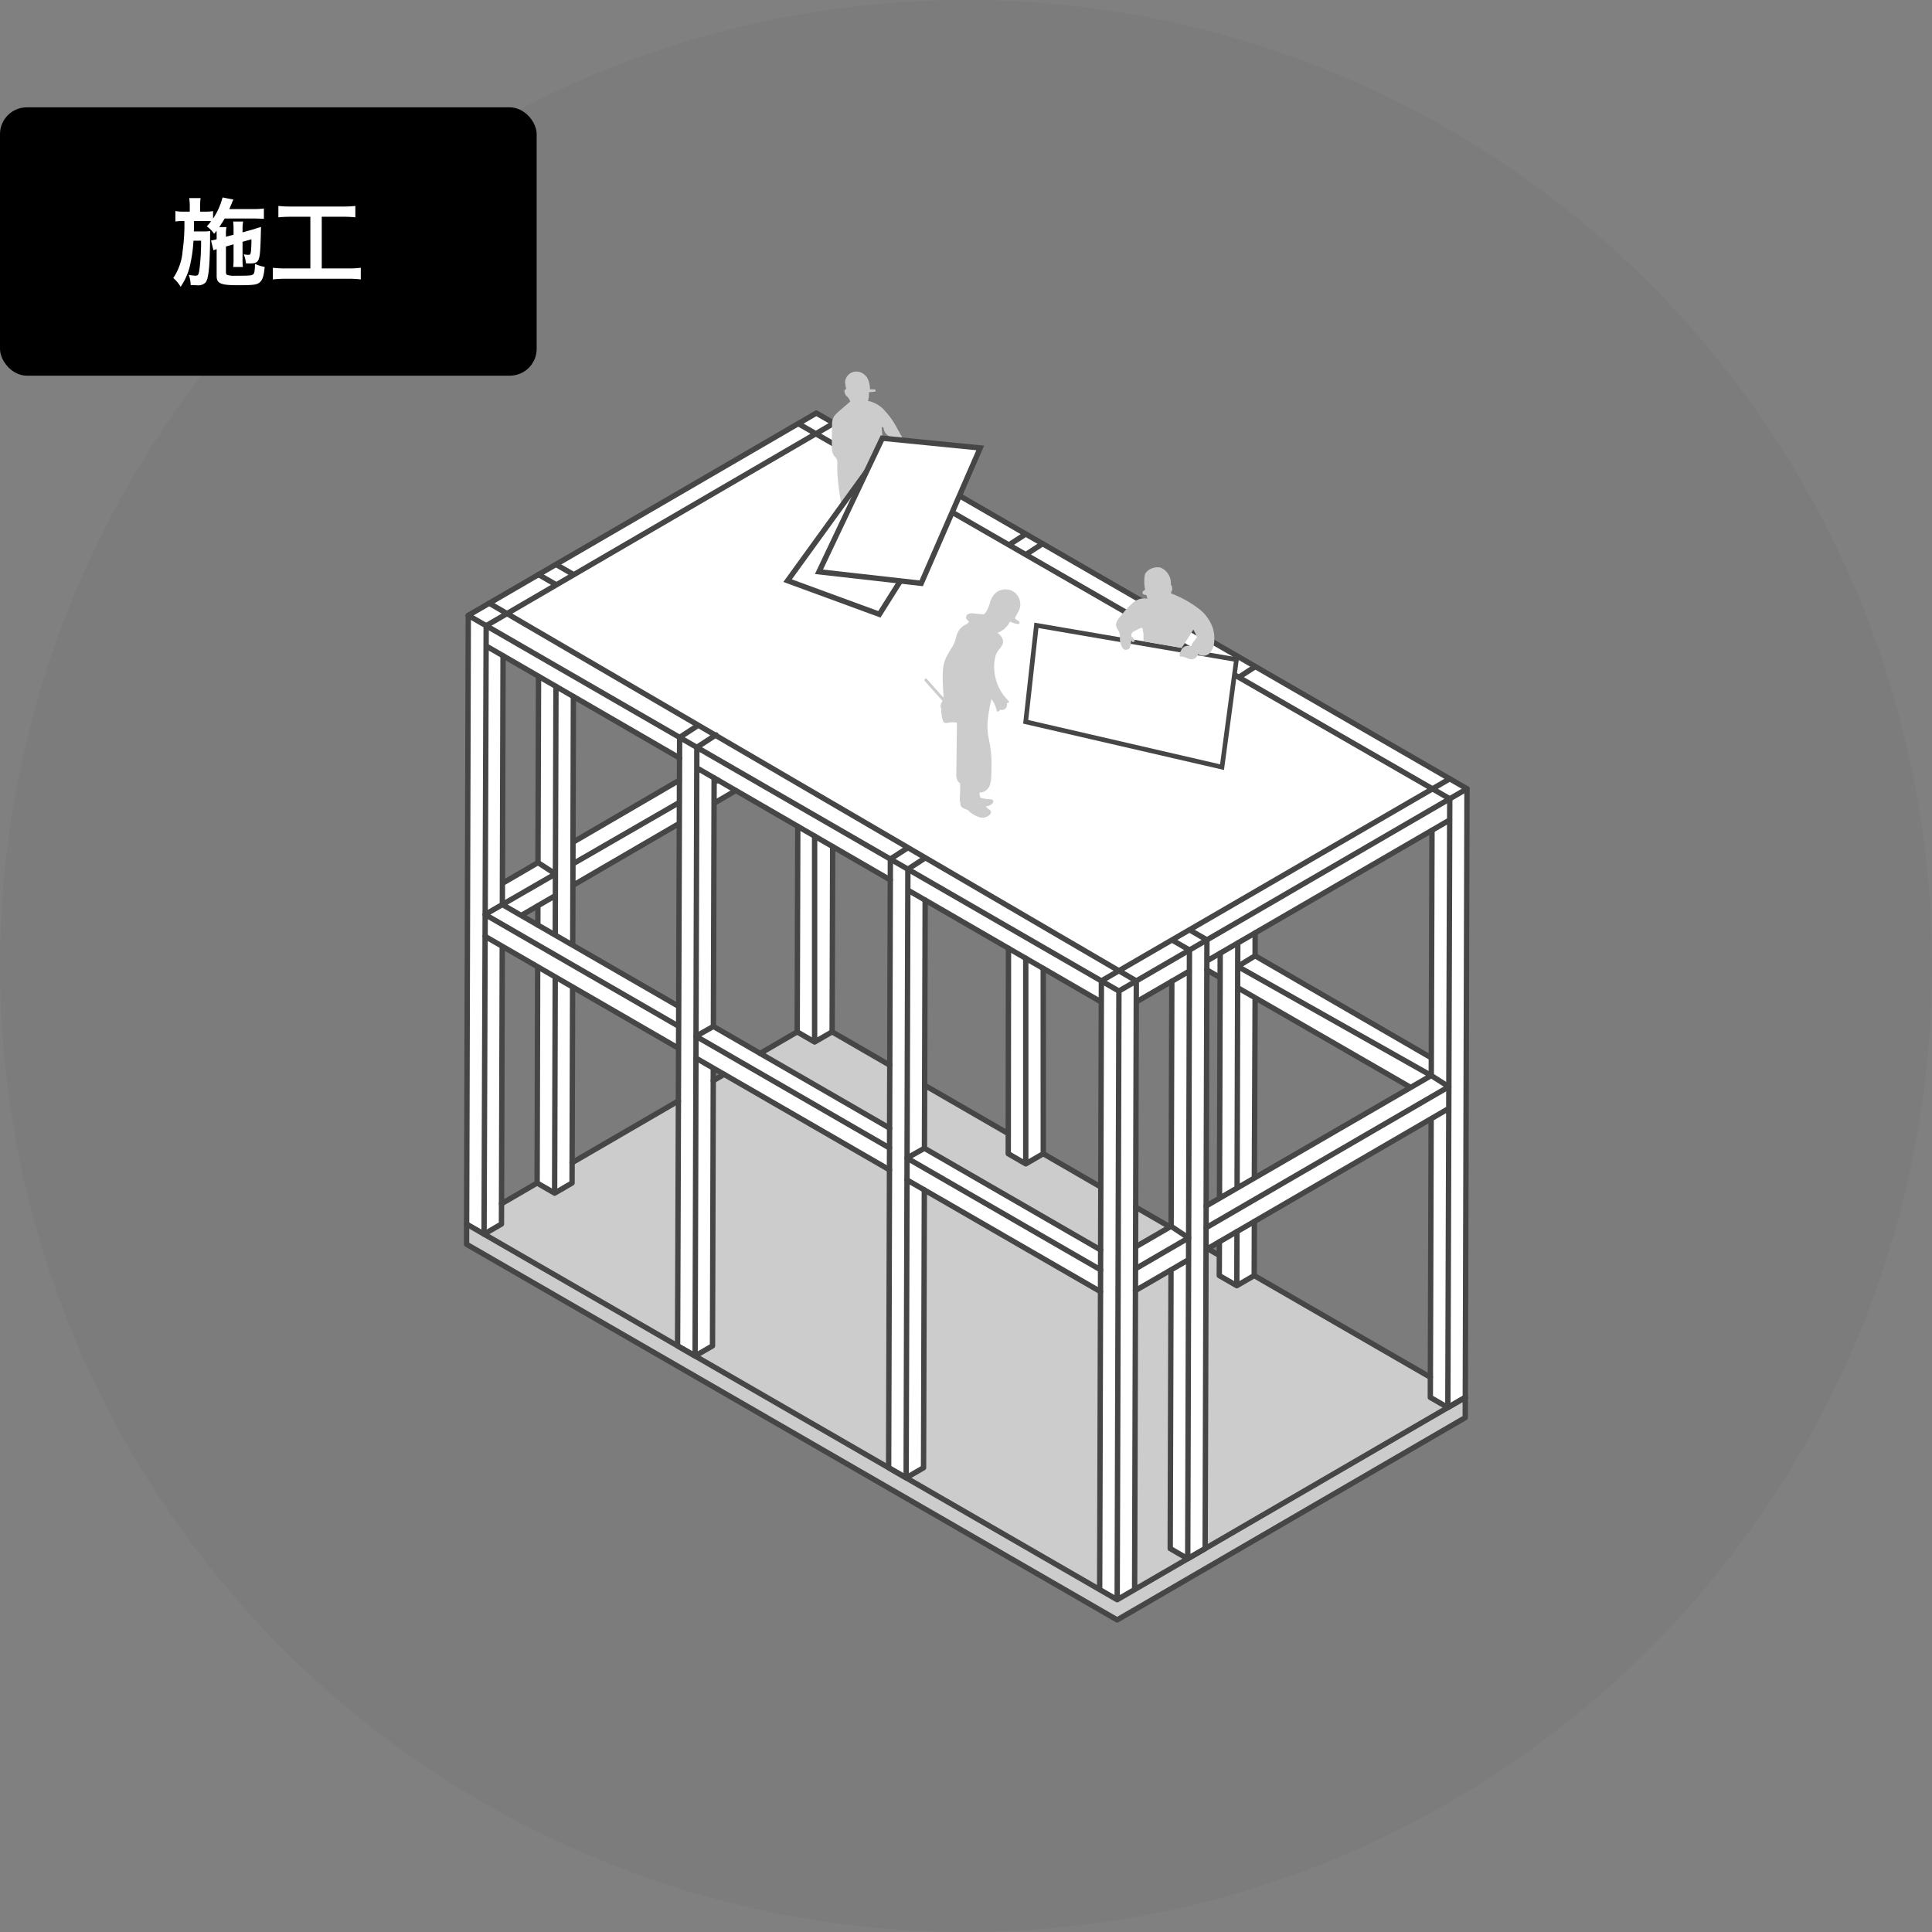
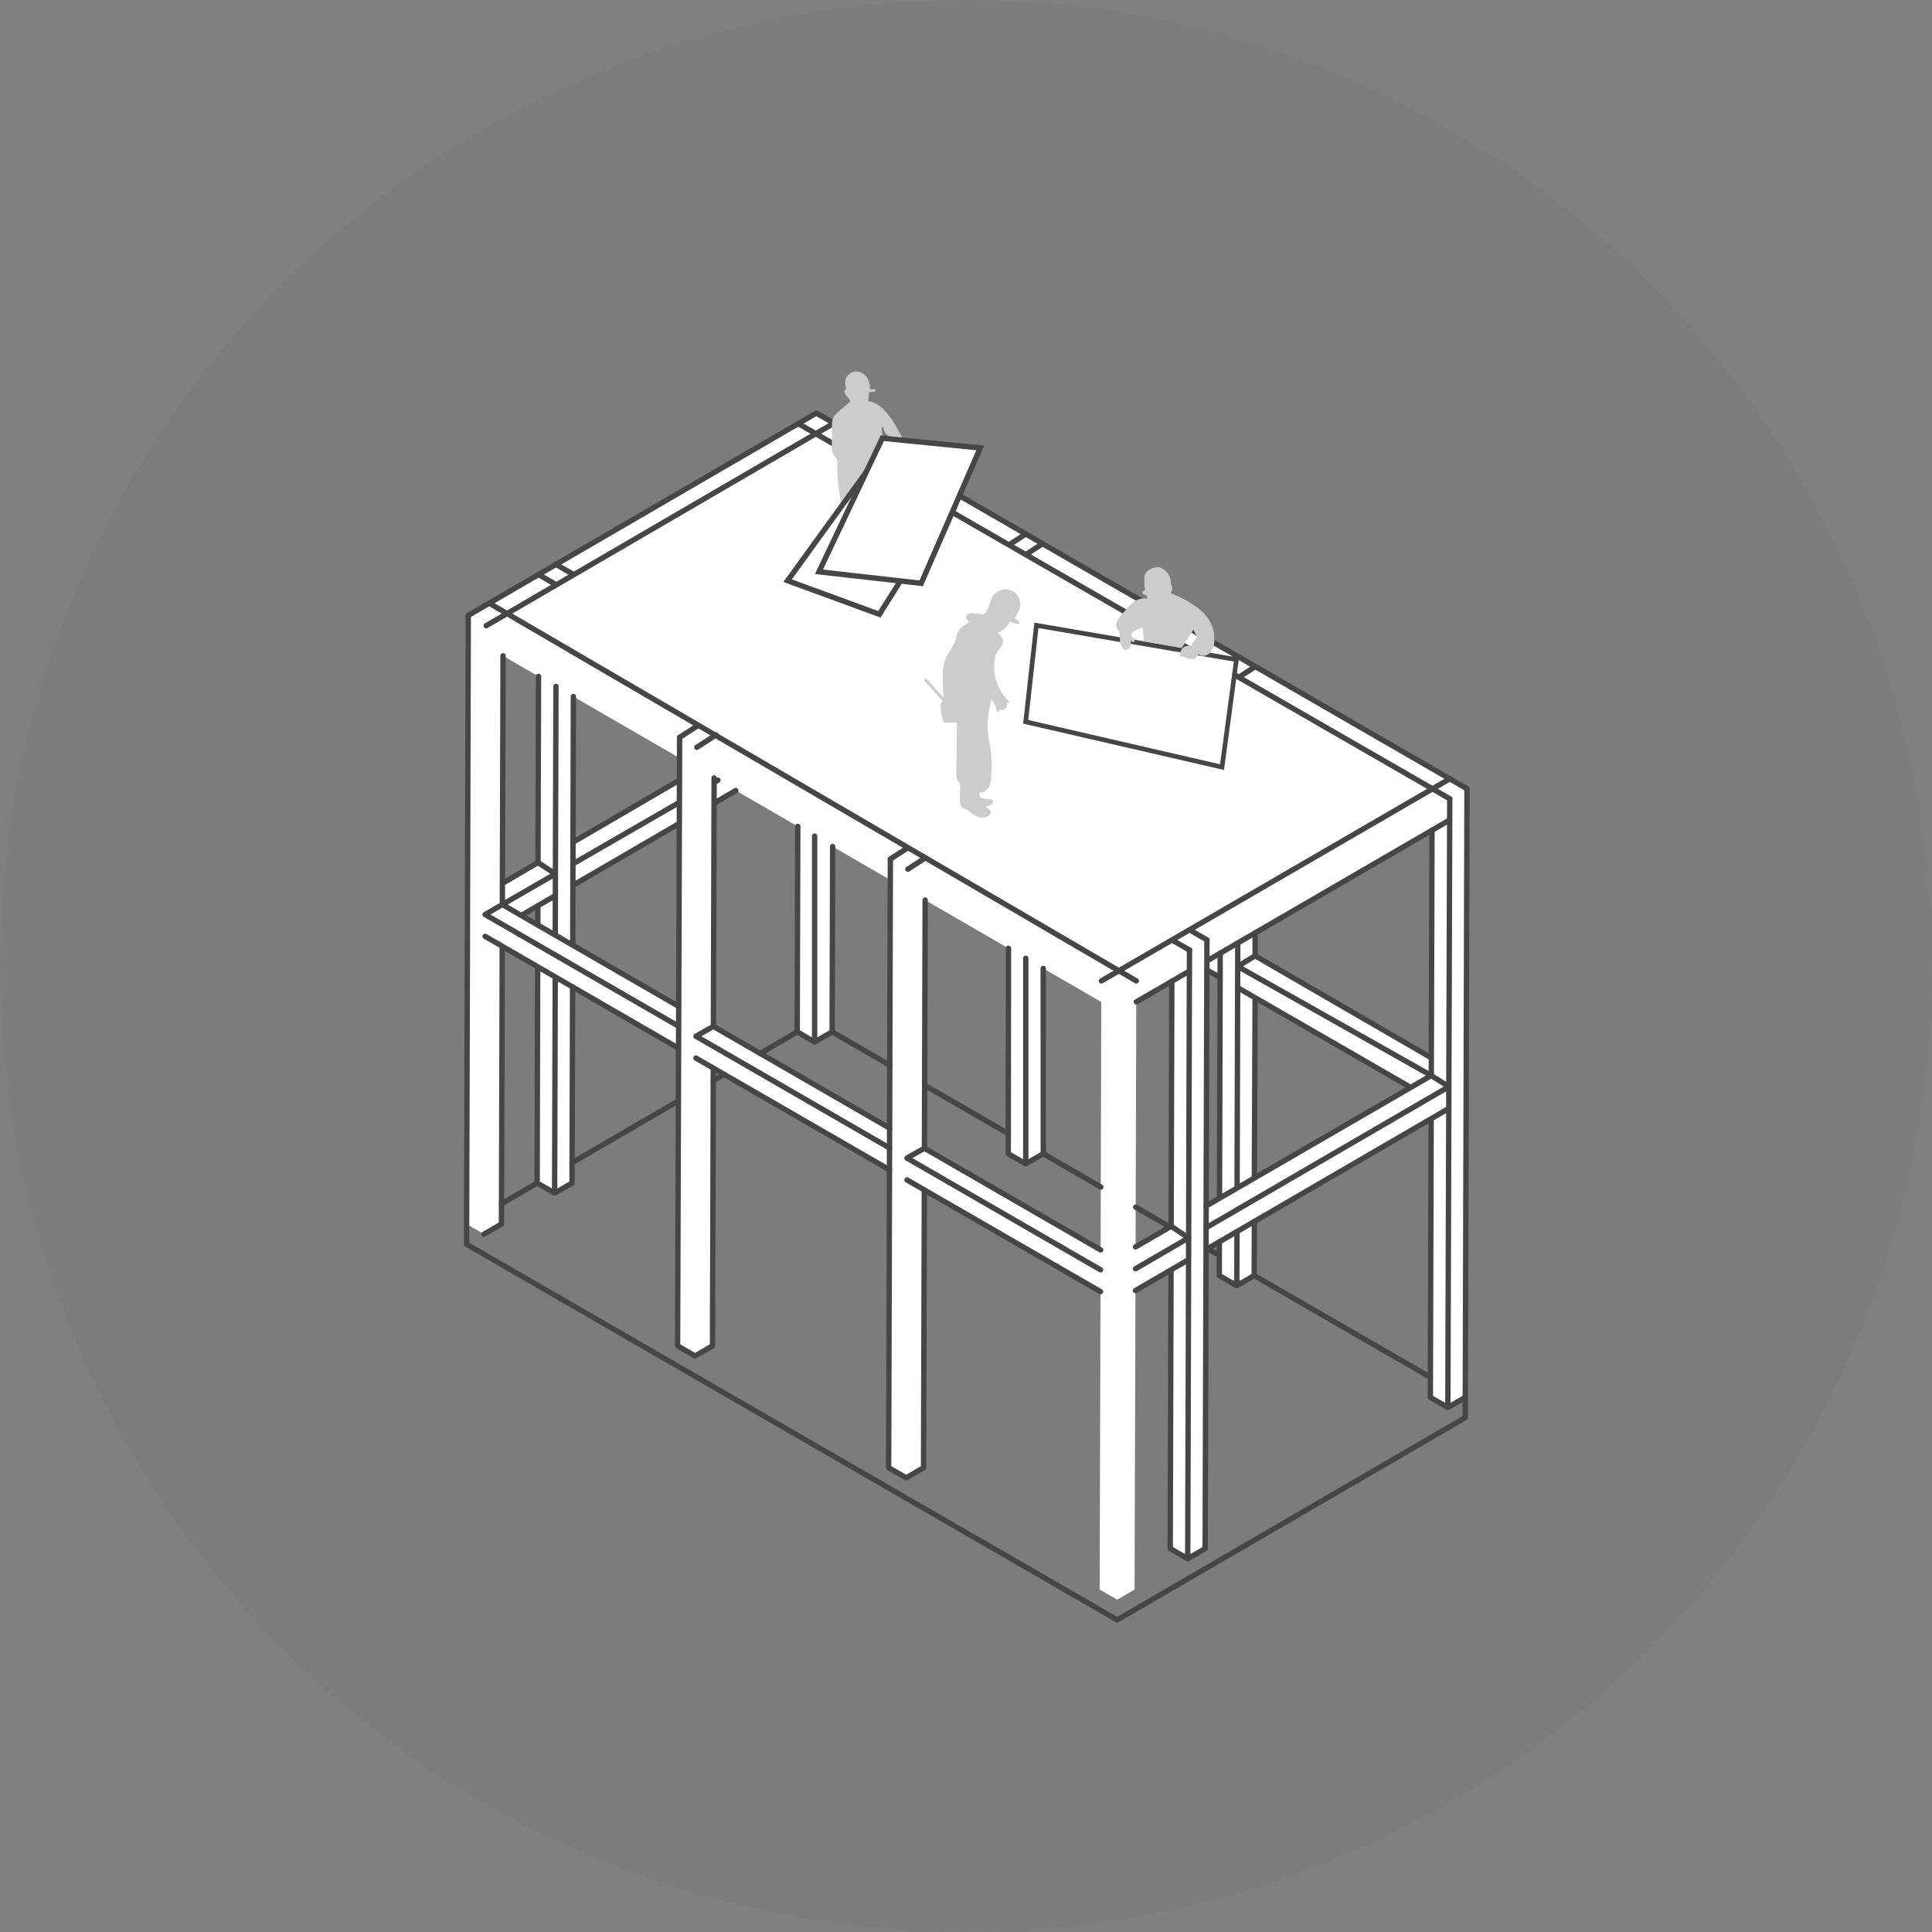
<svg xmlns="http://www.w3.org/2000/svg" width="360" height="360" viewBox="0 0 360 360">
  <rect x="0" y="0" width="360" height="360" fill="#808080" stroke="none" />
  <g transform="translate(-200 -4680)">
    <g transform="translate(-75 -385)">
      <circle cx="180" cy="180" r="180" transform="translate(275 5065)" opacity=".03" />
-       <path d="M361.935 5296.849l121.237 70 64.855-37.691v-3.769l-121.235-70-64.855 37.692z" fill="#ccc" />
      <path d="M427.113 5141.977l-64.855 37.691.39.455-.4-.248-.313 113.206 3.264 1.884 3.244-1.884.144-51.756 6.608 3.815-.114 40.3 3.264 1.884 3.244-1.885.1-36.551 19.763 11.409-.192 55.491 3.264 1.884 3.242-1.883.147-51.758 32.83 18.952-.159 55.509 3.264 1.885 3.241-1.884.147-51.763 32.825 18.949-.153 55.514 3.264 1.885 3.241-1.884.159-55.715 6.628-3.85-.147 51.924 3.264 1.884 3.243-1.884.163-55.713 2.491-1.446-.018 6.289 3.264 1.884 3.243-1.884.029-10.074 32.94-19.131-.153 51.908 3.264 1.885 3.243-1.885.323-113.41zm-51.9 95.391l-3.092-1.785 3.1-1.807zm.039-11.628l-6.632 3.86.117-42.389 6.615 3.829zm26.227 26.792l-19.764-11.41.031-11.137 19.85-11.556zm.146-42.165l-19.857 11.573.077-27.139 19.792 11.448zm39.139 64.845l-32.829-18.957.117-41.589 4.055-2.361 11.55 6.683-.105 38.286 3.243 1.885 3.264-1.885.1-34.526 10.74 6.214zm39.32 22.7l-32.825-18.957.131-46.236 15.615 9.035-.133 38.221 3.264 1.885 3.256-1.878v-34.534l10.818 6.259zm6.512-.564l.13-45.648 6.628-3.847-.129 45.654zm15.642-9.061l-2.49 1.443.129-43.992 2.477 1.429zm6.518-3.778l.1-33.6 29.015 16.728zm32.942-19.09l.013-3.367-32.833-18.951.011-4.264 32.948-19.123z" fill="#fff" />
      <path d="M483.172 5366.846l64.855-37.691.325-117.182-121.236-70-64.858 37.695-.322 117.182z" stroke="#464646" fill="none" stroke-linecap="round" stroke-linejoin="round" />
-       <path d="M362.257 5179.668l121.237 70 64.855-37.691M361.935 5293.08l121.237 70 64.855-37.691M483.494 5249.664l-.322 113.413M365.592 5181.593l-.393 113.372M404.523 5317.668l.322-113.413M444.169 5226.959l-.322 113.413M401.638 5206.248l-36.059-20.885M486.738 5247.778l-.318 113.371M480.229 5247.779l-.322 113.413M440.894 5228.964l-36.061-20.879M480.217 5251.716l-36.049-20.859" stroke="#464646" fill="none" stroke-linecap="round" stroke-linejoin="round" />
      <path d="M368.586 5241.324l-.145 51.757-3.242 1.884M368.736 5187.211l-.129 46.342M381.719 5241.119l.125-46.323M375.186 5245.138l-.1 40.3 3.264 1.885 3.244-1.885.1-36.551M375.347 5191.036l-.098 34.699M368.607 5233.553l32.87 18.975M365.391 5235.409l36.053 20.812M401.443 5260.33l-36.048-20.853M378.345 5287.326l.114-40.303M378.464 5239.241l.132-46.339M381.782 5225.95l19.802-11.427M401.623 5210.364l-19.855 11.573M368.619 5229.597l6.63-3.864 3.247 2.11M372.124 5235.582l6.362-3.696M381.75 5229.979l19.835-11.547M408.051 5214.667l4.055-2.361M404.683 5258.09l36.06 20.815M444.005 5280.789l36.072 20.822M440.763 5275.209l-32.83-18.953M408.066 5209.957l-.133 46.299M407.911 5264.025l-.147 51.758-3.242 1.885-3.264-1.885.379-113.38M408.066 5210.783l.714-.412M365.391 5235.409l13.106-7.563M423.656 5218.989l-.108 38.285 3.243 1.885 3.264-1.885.1-34.526M426.791 5259.16v-38.362M462.915 5241.704l-.043 38.273 3.264 1.885 3.264-1.885-.01-34.526M466.135 5281.862v-38.294M440.741 5282.979l-36.061-20.82M404.683 5258.091l3.25-1.835M444.005 5284.862l36.056 20.814M480.086 5297.906l-32.828-18.947-3.253 1.831M447.389 5232.721l-.131 46.236" stroke="#464646" fill="none" stroke-linecap="round" stroke-linejoin="round" />
      <path d="M447.236 5286.726l-.144 51.763-3.242 1.884-3.264-1.885.322-113.41M375.226 5233.78l-.01 3.588M541.674 5273.476l-.153 51.909 3.264 1.885 3.244-1.885M486.738 5251.687l9.901-5.747M544.785 5327.271l.355-113.432M493.201 5301.629l-.147 51.924 3.264 1.885 3.244-1.885.332-113.419M496.317 5355.437l.322-113.413M499.881 5244.058l45.259-26.27M486.571 5305.478l9.906-5.757M499.724 5297.839l45.239-26.294" stroke="#464646" fill="none" stroke-linecap="round" stroke-linejoin="round" />
      <path d="M486.594 5297.343l6.629-3.841 3.25 2.168M499.747 5289.72l41.95-24.31 3.266 2.086M496.472 5295.67l-9.877 5.739M544.962 5267.496l-45.215 26.272M493.352 5247.847l-.129 45.654M508.733 5292.608l-.029 10.076-3.243 1.885-3.265-1.885.018-6.289M502.236 5288.277l.129-45.662M505.46 5304.567l.029-10.079M505.512 5286.38l.129-45.665M499.881 5245.728l2.473 1.428M541.706 5262.108l-32.834-19.012-3.231 1.986M505.618 5249.038l32.247 18.592M505.641 5245.081l36.055 20.328M508.873 5243.094v-4.256M508.872 5250.915l-.14 33.585M541.697 5265.41l.134-45.701M486.738 5247.778l-120.576-70.38M365.592 5181.594l64.788-37.73M545.139 5213.839l-121.395-69.904M480.229 5247.779l64.911-37.659M508.704 5302.682l32.817 18.947M502.207 5298.931l-2.188-1.263M493.013 5293.623l-6.394-3.691M469.4 5279.977l10.72 6.202M447.324 5267.244l15.547 8.977M430.056 5257.275l10.74 6.201M423.549 5257.275l-6.902 4.011M409.933 5265.192l-2.029 1.174M401.411 5270.139l-19.813 11.514M375.081 5285.441l-6.629 3.852M493.384 5240.147l3.255 1.877M375.347 5172.059l3.323 1.917M496.64 5238.257l3.252 1.876M378.596 5170.172l3.32 1.915M466.135 5168.345l3.136-2.038M401.637 5202.404l3.486-2.265M463.001 5166.539l3.135-2.033M404.844 5204.255l3.579-2.321M502.604 5189.292l3.043-1.973M440.904 5225.075l3.287-2.131M505.873 5191.174l3.039-1.971M444.168 5226.96l3.27-2.121" stroke="#464646" fill="none" stroke-linecap="round" stroke-linejoin="round" />
      <g>
        <path d="M444.102 5147.618a4.347 4.347 0 01-.99-1.127c-.217-.362-.389-.682-.59-1.052-.107-.173-.218-.375-.271-.469a14.682 14.682 0 00-2.348-3.4 5.577 5.577 0 00-3.166-1.869 5.106 5.106 0 00.178-1.633 8.839 8.839 0 00.933-.074l.066-.006.062-.007a.212.212 0 00-.034-.421c-.277.006-.577-.011-.851-.022a4.409 4.409 0 00-.457-2.069 2.543 2.543 0 00-1.548-1.172 2.1 2.1 0 00-2.62 2.045.218.218 0 00.049.13 3.209 3.209 0 00.191 1.014c-.412.087-.44.4-.235.88a.957.957 0 00.372.52 2.138 2.138 0 01.576.934l-1.489 1.3a10.668 10.668 0 00-1.4 1.3 2.6 2.6 0 00-.486 1.63 97.507 97.507 0 00-.033 2.163c0 .68-.01 1.359 0 2.038a2.922 2.922 0 00.362 1.62c.173.251.449.434.564.717a2.612 2.612 0 01.074.983c-.009.71.017 1.422.067 2.13.1 1.423.295 2.838.509 4.249.1.656.173 1.324.329 1.97.1.44.288 1.243.806 1.37a2.992 2.992 0 001.681-.308 11.714 11.714 0 001.75-.962 17.884 17.884 0 001.584-1.121 3.27 3.27 0 001.048-1.3 7.763 7.763 0 00.353-2.154q.113-1.213.185-2.436.13-2.341.108-4.682a.232.232 0 00.025-.087 7.986 7.986 0 00.008-.934 19.526 19.526 0 00-.155-2.216q-.013-.3-.008-.595a1.282 1.282 0 00.173.115c.1.049.133.072.168.173s.034.219.065.323a1.965 1.965 0 00.26.546 2.76 2.76 0 00.945.8 1.93 1.93 0 01.928.826c.077.2.011.4.056.6a.574.574 0 00.342.4 11.647 11.647 0 001.428.468c.314.1.714.147.845-.242s-.143-.669-.409-.886z" fill="#ccc" />
        <path d="M437.271 5151.771l-15.512 21.427 17.1 6.271 14.079-22.366z" stroke-miterlimit="10" stroke="#464646" fill="#fff" />
        <path d="M439.407 5146.654l-11.808 24.891 19.056 2.147 11-25.227z" stroke-miterlimit="10" stroke="#464646" fill="#fff" />
        <path d="M464.777 5180.711c-.291-.158-.685-.407-.653-.535a11.448 11.448 0 01.685-1.288 2.806 2.806 0 00.234-1.908 2.725 2.725 0 00-2.838-2.157 2.936 2.936 0 00-1.747.72 3.794 3.794 0 00-.954 1.636 7.81 7.81 0 01-.727 1.79 2 2 0 01-.283.34.752.752 0 01-.173.149.83.83 0 01-.361-.007l-1.381-.125a1.965 1.965 0 00-1.186.1.755.755 0 00-.375.729.6.6 0 00.2.357c.122.111.36.2.286.4-.113.3-.575.459-.828.607a3.175 3.175 0 00-1.364 1.7c-.149.427-.225.877-.375 1.3a6.549 6.549 0 01-.551 1.127 19.083 19.083 0 00-1.2 2.107 7.163 7.163 0 00-.505 2.514c-.042.942-.013 1.89.031 2.833.022.463.06.924.087 1.387a3.177 3.177 0 01-.011.489l-3.148-3.522c-.173-.189-.5.245-.331.434l3.323 3.719c-.038.1-.034.049-.093.153a1.443 1.443 0 00-.26.99 1.344 1.344 0 00.132.375 3.133 3.133 0 00-.016.662 6.016 6.016 0 00.13.805 3.265 3.265 0 00.232.806.572.572 0 00.511.317c.331 0 .664-.121 1-.134a5.184 5.184 0 01.912.065c.044.005.087.008.134.011q-.056 4.691-.114 9.381a2.824 2.824 0 00.2 1.387 1.154 1.154 0 00.481.479c.02.4.033.792.034 1.188 0 .676-.087 1.364-.055 2.038a2.075 2.075 0 00.1.525.881.881 0 00.271.753 2.449 2.449 0 00.607.324l.528.235a5.175 5.175 0 001.949 1.242 1.943 1.943 0 002.185-.473c.266-.36.218-.672-.26-.948-.165-.1-.42-.388-.574-.489.6-.166 1.279-.3 1.414-.924.057-.26-.26-.456-.592-.456a6.191 6.191 0 01-1.843-.3l-.156-.937a2.027 2.027 0 001.963-1.417 5.738 5.738 0 00.26-1.793c.022-.671.042-1.342.043-2.014a20.606 20.606 0 00-.347-3.971c-.129-.672-.273-1.344-.347-2.025a11.936 11.936 0 01-.029-2.015 26.222 26.222 0 01.719-4.192 6.13 6.13 0 01.984 2.2.2.2 0 00.247.136.209.209 0 00.043-.018.678.678 0 00.323-.342.974.974 0 001.264-1.2l.26-.07a.2.2 0 00.134-.25.194.194 0 00-.047-.081 8.9 8.9 0 01-2.607-5.042 8.378 8.378 0 01.055-2.948 3.436 3.436 0 01.645-1.491 4.575 4.575 0 00.748-1.076c.36-.89-.26-1.621-.916-2.159a4.138 4.138 0 002.315-2.1 4.565 4.565 0 001.491.471c.252.036.424-.389.087-.574z" fill="#ccc" />
        <path d="M502.704 5207.946l-36.586-8.447 2-17.975 37.277 6.388z" fill="#fff" />
        <path d="M468.497 5182.029l-1.9 17.135 35.747 8.253 2.569-19.147-36.411-6.241m-.76-1.01l38.136 6.534-2.807 20.919-37.421-8.637z" fill="#464646" />
        <path d="M500.998 5182.052a7.731 7.731 0 00-2.835-3.783 20.11 20.11 0 00-4.96-2.7c.011-.428.245-.479.22-.838-.016-.219-.049-.731-.255-.743a3.172 3.172 0 00-1.811-3.183c-.859-.347-2.722.163-3.055 1.387a7.347 7.347 0 00.068 2.623c-.126.267-.469.269-.473.589 0 .414.358.434.734.456-.021.186.164.527.143.712a3.067 3.067 0 00-2.769.843 17.361 17.361 0 00-2.341 2.583 2.754 2.754 0 00-.724 1.366 2.2 2.2 0 00.506 1.2 3.243 3.243 0 01.232 1.611 3.4 3.4 0 00.479 1.519.669.669 0 00.877.337.626.626 0 00.512-.409 5.971 5.971 0 00.173-.9c.023-.108.063-.347.077-.382.032.018.157.25.194.26a.464.464 0 00.295-.005.215.215 0 00.123-.094.2.2 0 00.02-.159l-.26-.434c-.02-.051-.01-.14-.093-.164a.648.648 0 00-.164-.005.856.856 0 01-.072-.587.962.962 0 01.52-.54c.26-.148.531-.277.8-.4.185-.087.636-.376.747-.107a1.2 1.2 0 01.052.328 2.871 2.871 0 00.055.375c.02.087.031.2.061.284v1.2a1.448 1.448 0 00.013.212l7.064 1.214c.01-.011.02-.018.03-.03.434-.543.787-1.17 1.163-1.751.347-.534.682-1.074 1.016-1.616a7.028 7.028 0 01.649 1.355.247.247 0 00.024.042l-.071.108c-.237.359-.506.688-.761 1.032a.68.68 0 00-.151.549 2.131 2.131 0 00-1.3.065 2.007 2.007 0 00-.927 1.629c-.021.116.054.277.2.26.851-.1 1.586.747 2.449.4a1.125 1.125 0 00.5-.389 2.437 2.437 0 00.16-.287.452.452 0 01.167-.168 2.014 2.014 0 00.438.21 1.724 1.724 0 001.821-.594 3.655 3.655 0 00.7-2.168 6.57 6.57 0 00-.26-2.313z" fill="#ccc" />
      </g>
    </g>
-     <rect width="100" height="50" rx="5" transform="translate(200 4700)" />
-     <path d="M243.52 4725.52v2.736a10.623 10.623 0 01-.072 1.494h1.818a9.834 9.834 0 01-.072-1.494v-3.2l1.656-.468c0 .774-.018 1.4-.072 2.034-.072.756-.126.864-.5.864a4.174 4.174 0 01-.864-.108 5.689 5.689 0 01.414 1.692c.576.018.576.018.7.018 1.008 0 1.386-.162 1.638-.7.288-.648.378-1.746.468-6.12a2.253 2.253 0 01-.558.18c-.126.036-.27.09-.432.144-.324.108-.54.18-.63.2l-1.818.5v-.612a6.9 6.9 0 01.108-1.4h-1.856a13.823 13.823 0 01.072 1.486v.972l-1.42.378v-.4a7.273 7.273 0 01.09-1.4h-1.334a29.3 29.3 0 001.008-1.6h5.472c.648 0 1.4.036 1.836.072v-1.944a12.48 12.48 0 01-1.854.108h-4.59l.468-1.08a3.241 3.241 0 01.306-.684l-2.034-.4a12.725 12.725 0 01-1.768 3.944v-1.386a9.941 9.941 0 01-1.638.09h-.774v-.936a9.619 9.619 0 01.09-1.584h-2.124a9.941 9.941 0 01.108 1.584v.936h-1.022a8.448 8.448 0 01-1.656-.108v1.944a10.007 10.007 0 011.476-.09h.2a35.071 35.071 0 01-.324 5.526 10.43 10.43 0 01-1.748 5.092 6.671 6.671 0 011.368 1.64 11.446 11.446 0 001.782-4.14 26.771 26.771 0 00.612-4.446h1.422a42.184 42.184 0 01-.306 5.364c-.166 1.008-.252 1.152-.756 1.152a6.235 6.235 0 01-.99-.108c-.054-.018-.144-.018-.252-.054a5.9 5.9 0 01.36 1.908 3.632 3.632 0 01.486.018c.522.018.522.018.648.018a2 2 0 001.6-.468c.4-.468.594-1.422.738-3.384.072-1.044.144-3.384.144-4.518v-.81c0-.108.018-.774.036-.918a9.465 9.465 0 01-1.368.072h-1.692c.018-.27.018-.27.036-1.944h1.926a12.367 12.367 0 011.26.036 10.048 10.048 0 01-.81.954 5.658 5.658 0 011.368 1.4c.216-.27.288-.36.45-.576.018.27.018.432.018.7v.882a5.822 5.822 0 01-.846.2l-.2.036.45 1.836a3.715 3.715 0 01.598-.23v5c0 1.4.738 1.728 3.942 1.728 2.9 0 3.546-.09 4.068-.522.54-.432.792-1.224.936-2.9a6.658 6.658 0 01-1.8-.558c-.036 1.314-.108 1.782-.36 1.962-.252.216-.684.252-3.2.252a5.079 5.079 0 01-1.6-.144c-.186-.066-.256-.228-.256-.588v-4.716zm14.31-5.13v9.63h-4.5a18.874 18.874 0 01-2.484-.126v2.178a20.164 20.164 0 012.448-.126h11.484a18.824 18.824 0 012.448.126v-2.178a18.641 18.641 0 01-2.448.126h-4.824v-9.63h3.96a21.293 21.293 0 012.3.108v-2.124a19.852 19.852 0 01-2.322.108h-9.68a19.149 19.149 0 01-2.34-.108v2.126a20.953 20.953 0 012.322-.108z" fill="#fff" />
  </g>
</svg>